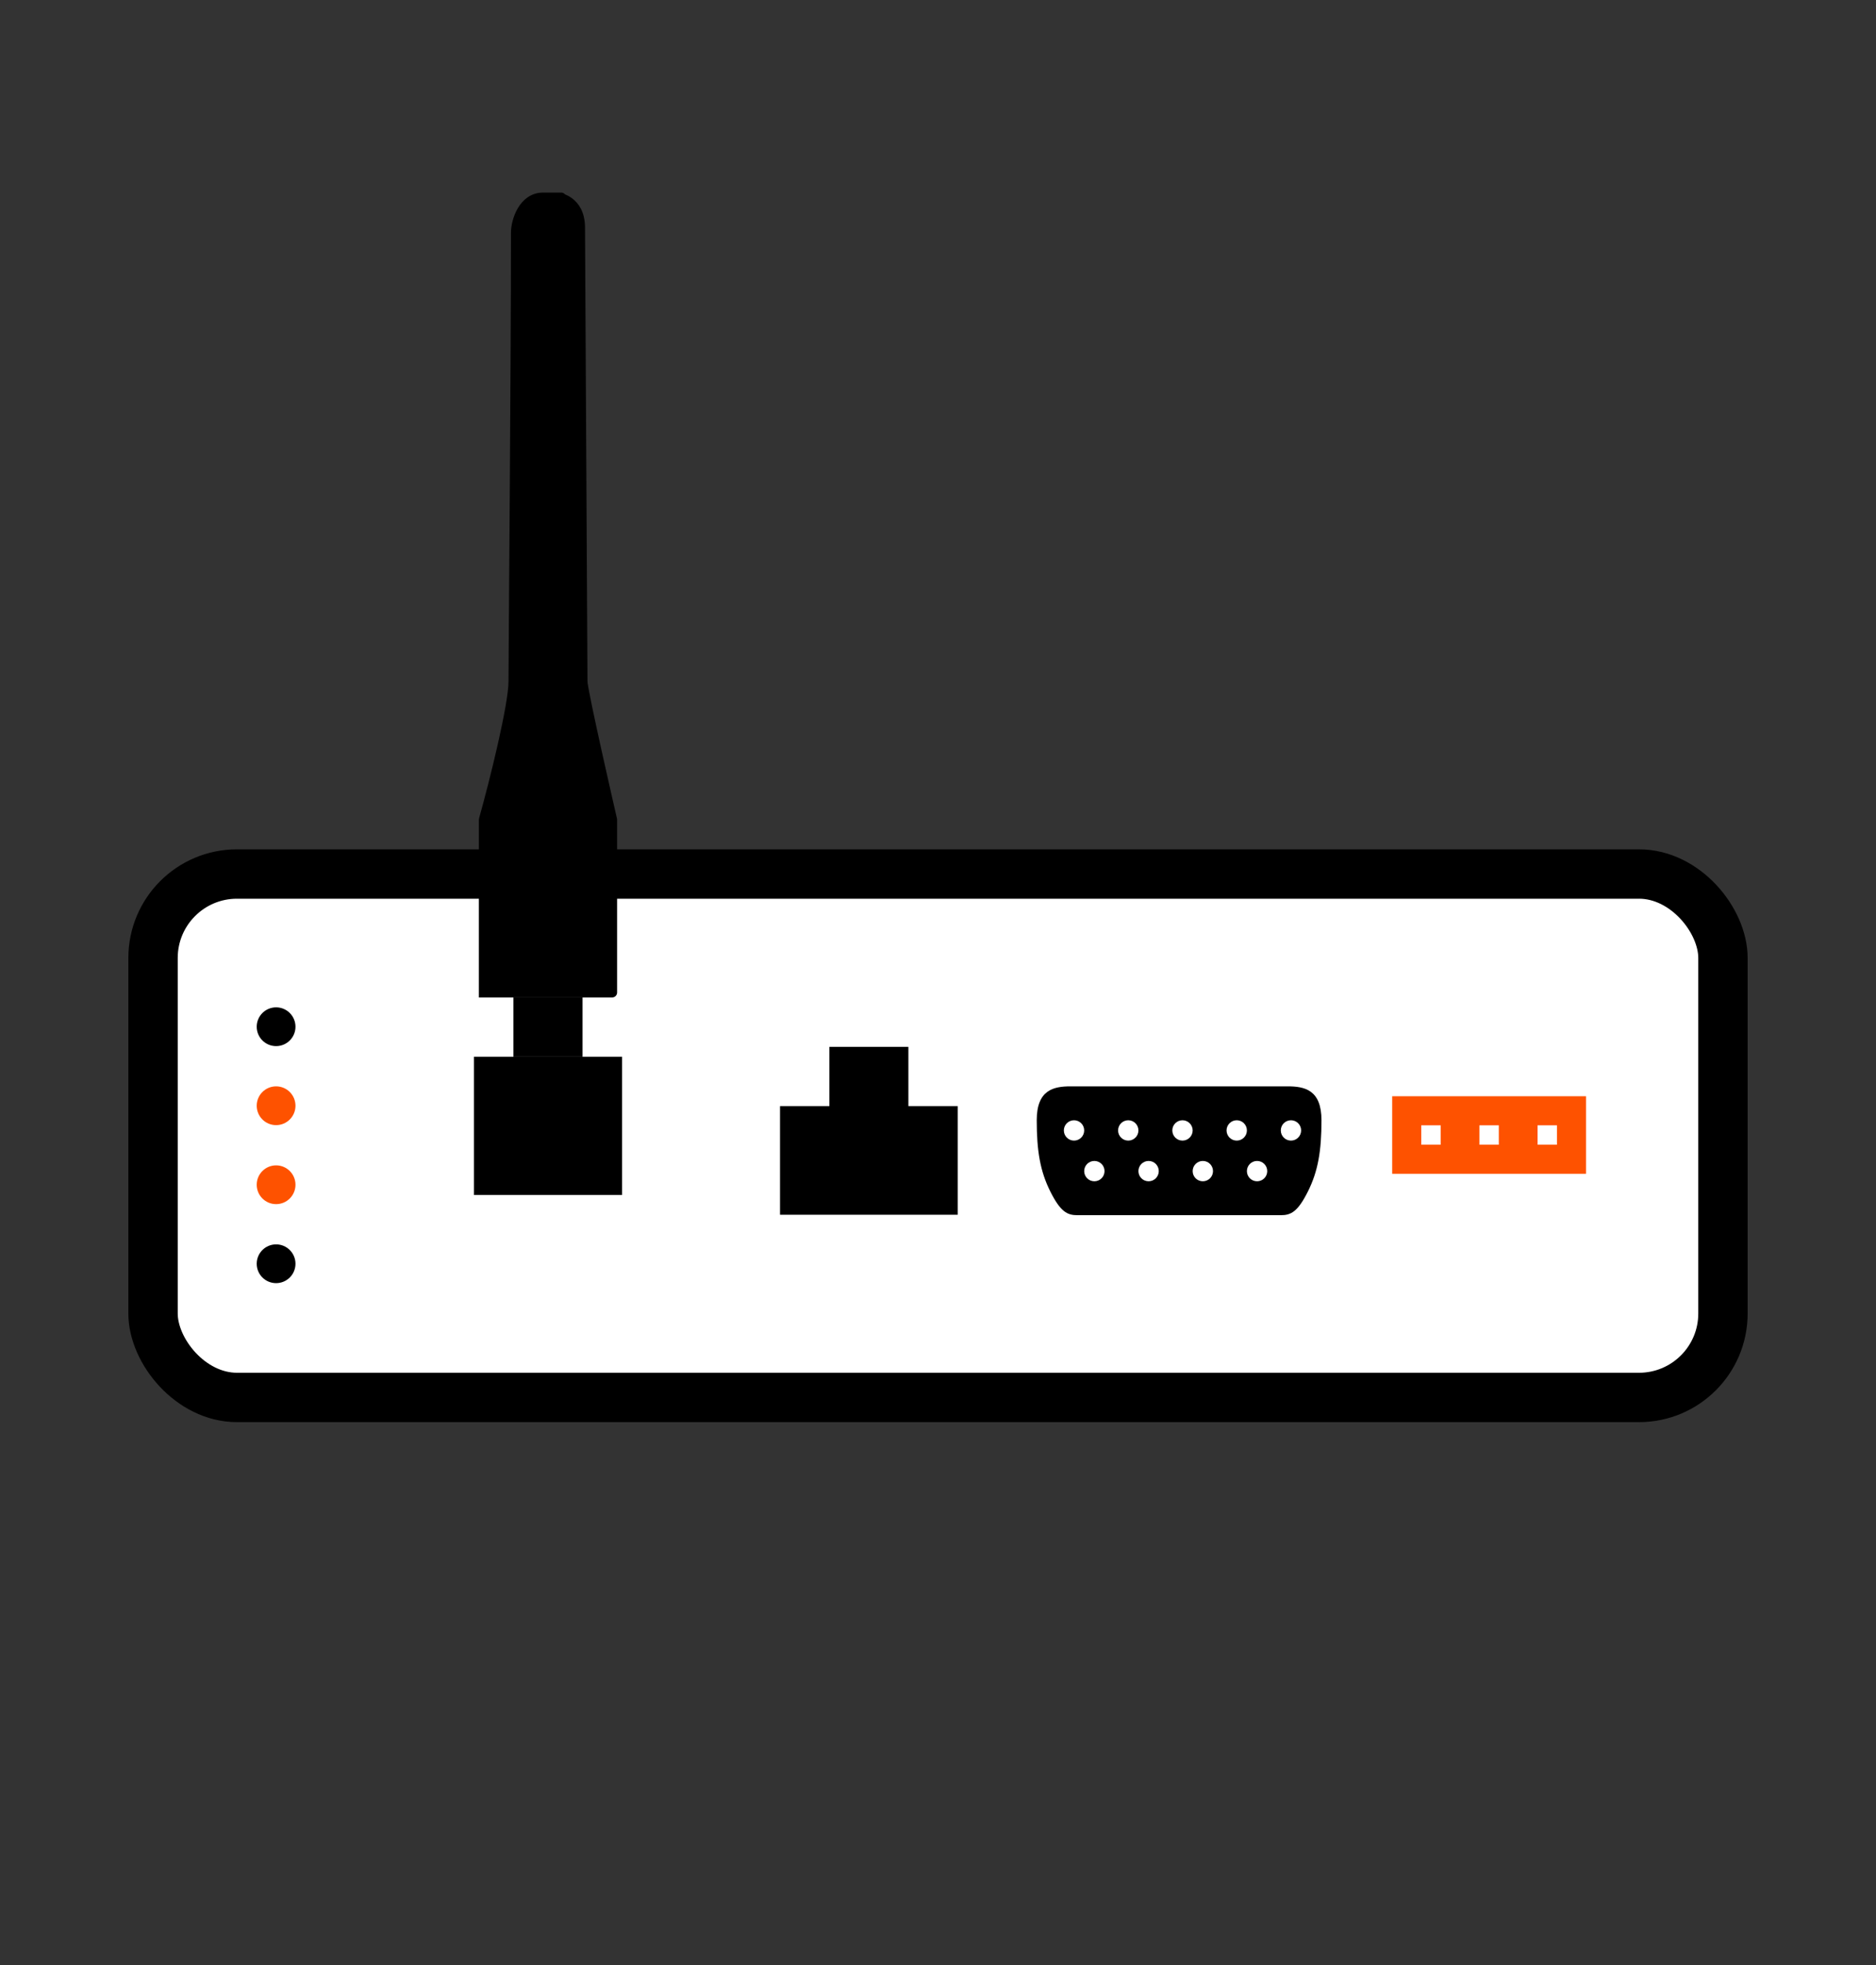
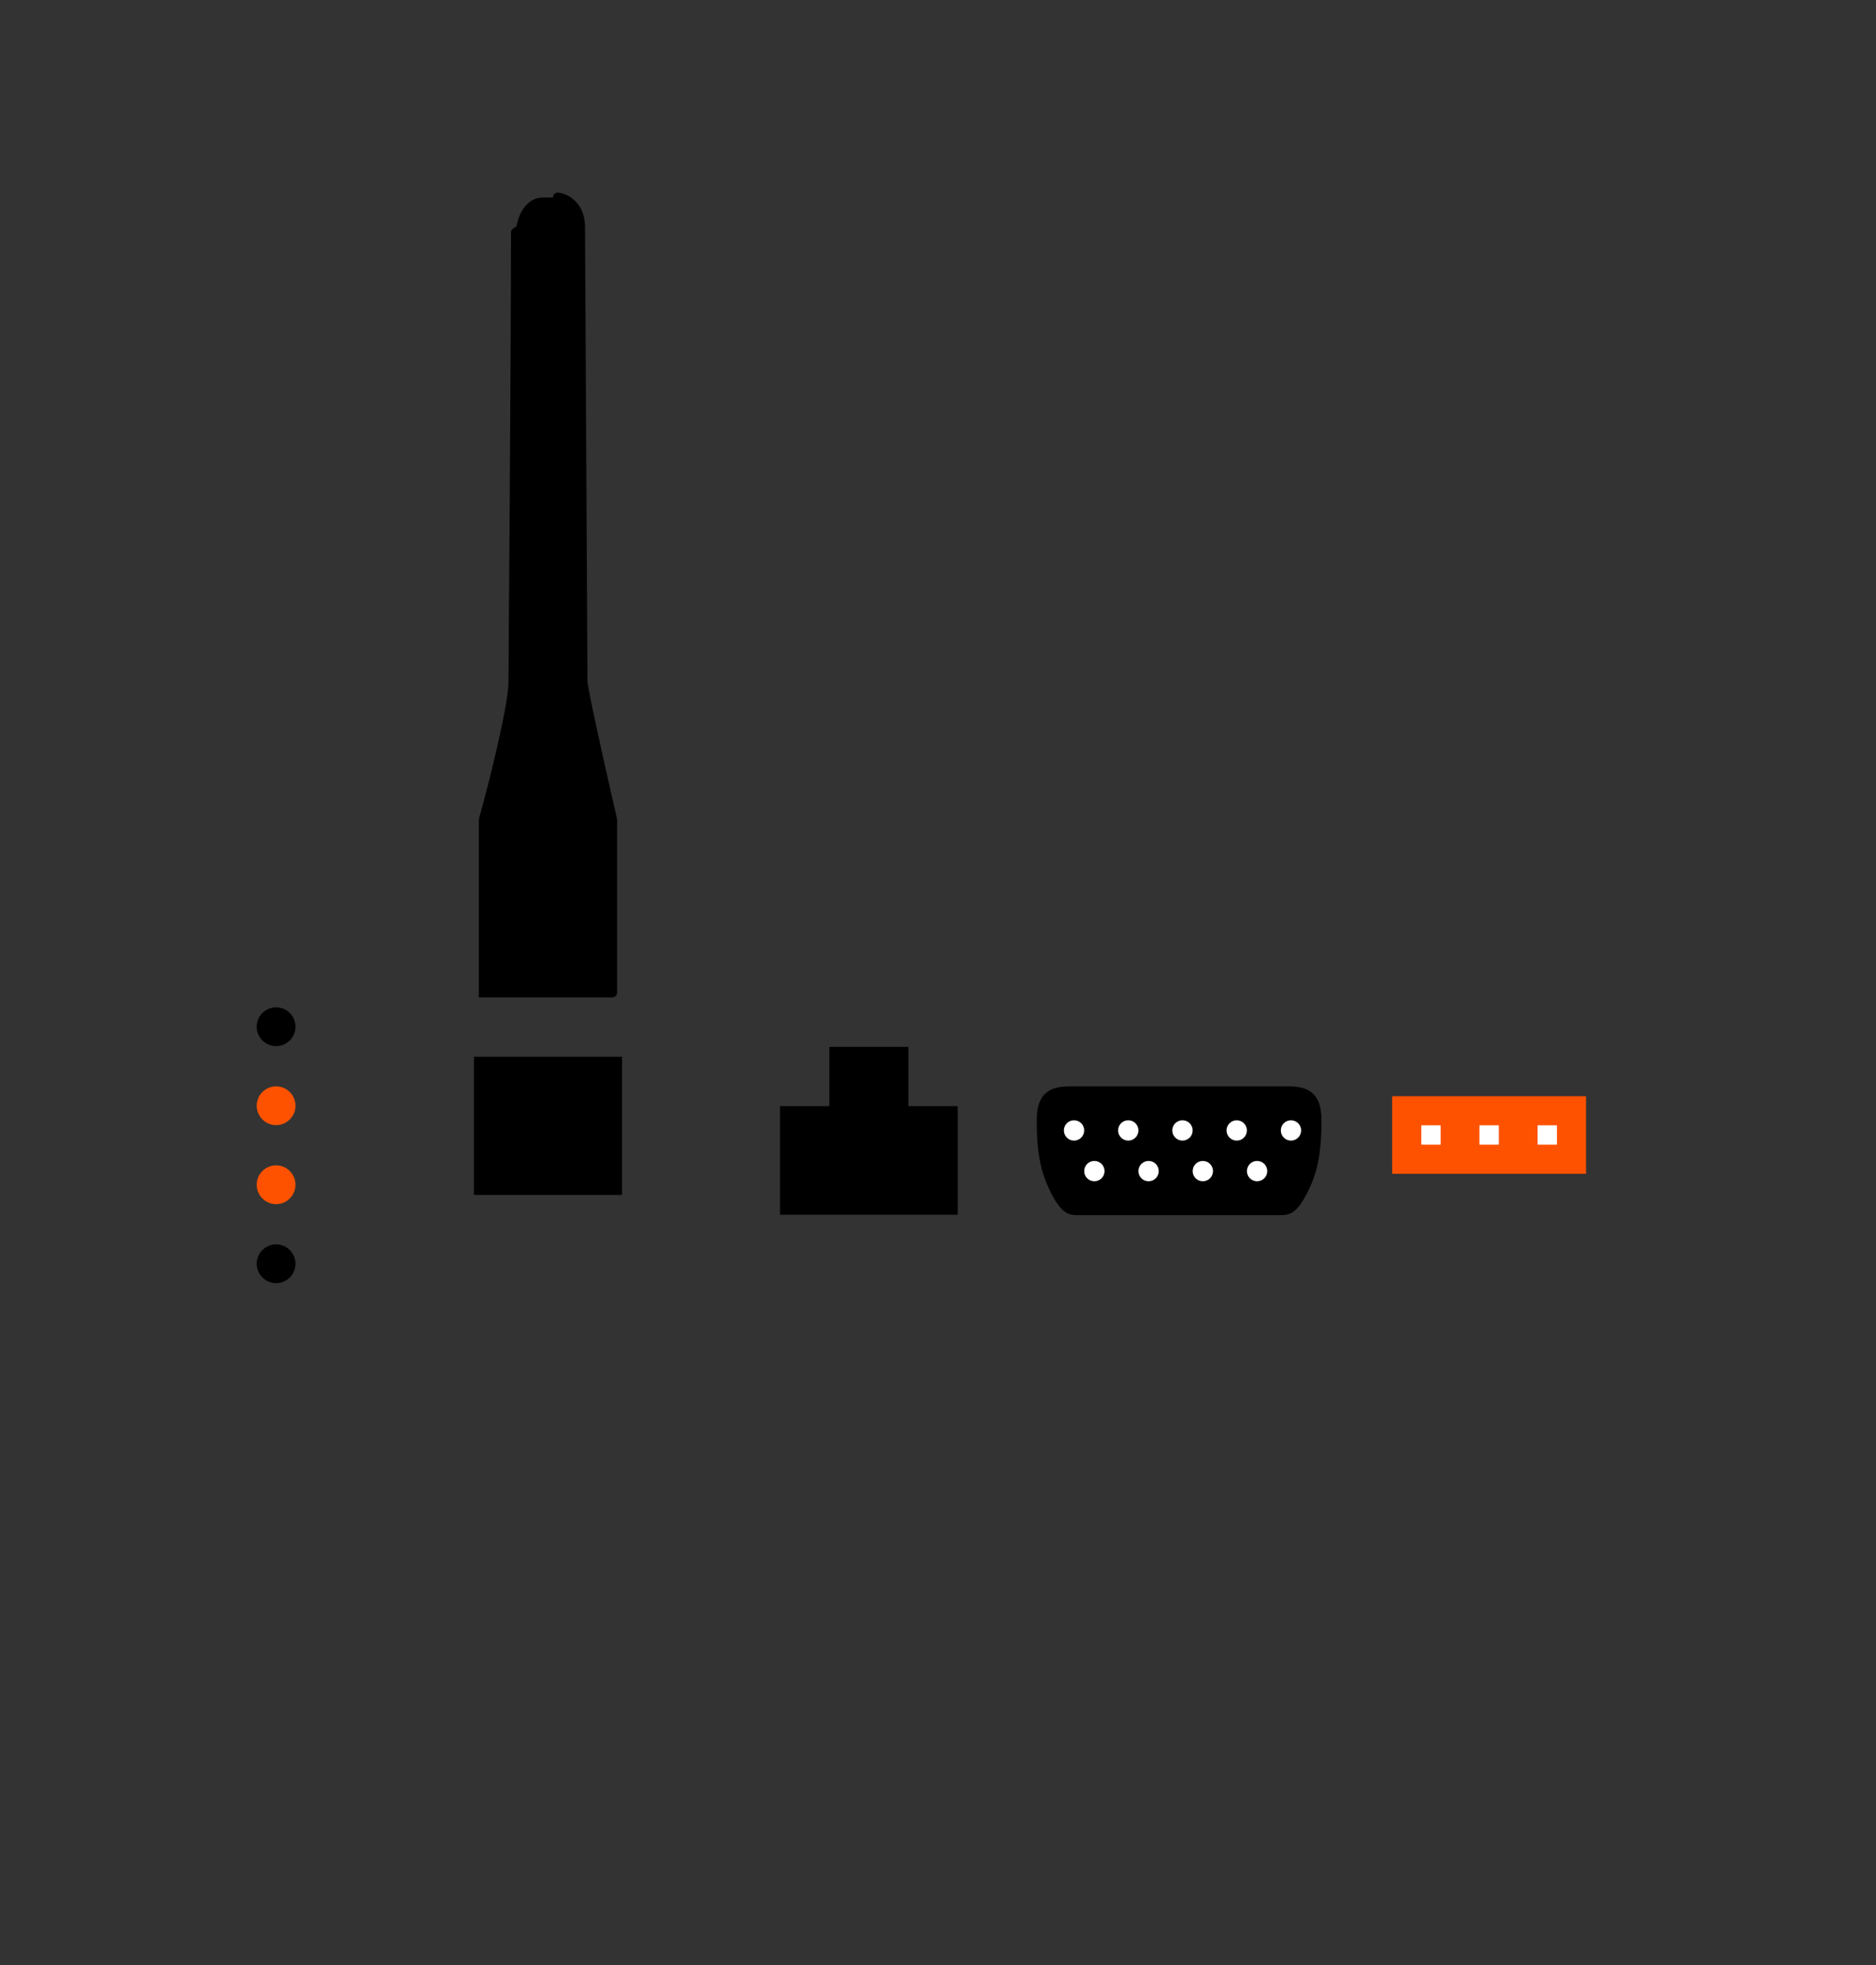
<svg xmlns="http://www.w3.org/2000/svg" width="190" height="199" viewBox="0 0 190 199" fill="none">
  <rect x="0" y="0" width="190" height="199" fill="#333333" stroke="none" />
-   <rect x="15.5" y="88.5" width="159" height="53" rx="8.5" fill="white" stroke="black" stroke-width="5" />
  <circle cx="27.963" cy="103.963" r="1.963" fill="black" />
  <circle cx="27.963" cy="111.963" r="1.963" fill="#FE5200" />
  <circle cx="27.963" cy="119.963" r="1.963" fill="#FE5200" />
  <circle cx="27.963" cy="127.963" r="1.963" fill="black" />
  <path d="M119.076 123.046L119.762 123.046L129.718 123.046C130.748 123.046 131.435 122.702 132.465 120.643C133.495 118.583 133.838 116.523 133.838 113.433C133.838 110.343 132.121 110 130.405 110L108.433 110C106.717 110 105 110.343 105 113.433C105 116.523 105.343 118.583 106.373 120.643C107.403 122.702 108.09 123.046 109.12 123.046L119.076 123.046Z" fill="black" />
  <circle cx="130.748" cy="114.463" r="1.03" transform="rotate(90 130.748 114.463)" fill="white" />
  <circle cx="125.255" cy="114.463" r="1.03" transform="rotate(90 125.255 114.463)" fill="white" />
  <circle cx="119.762" cy="114.463" r="1.03" transform="rotate(90 119.762 114.463)" fill="white" />
  <circle cx="114.269" cy="114.463" r="1.03" transform="rotate(90 114.269 114.463)" fill="white" />
  <circle cx="108.776" cy="114.463" r="1.03" transform="rotate(90 108.776 114.463)" fill="white" />
  <circle cx="110.836" cy="118.583" r="1.03" transform="rotate(90 110.836 118.583)" fill="white" />
  <circle cx="116.329" cy="118.583" r="1.03" transform="rotate(90 116.329 118.583)" fill="white" />
  <circle cx="121.822" cy="118.583" r="1.03" transform="rotate(90 121.822 118.583)" fill="white" />
  <circle cx="127.315" cy="118.583" r="1.03" transform="rotate(90 127.315 118.583)" fill="white" />
  <path fill-rule="evenodd" clip-rule="evenodd" d="M97 123L97 112L92 112L92 106L84 106L84 112L79 112L79 123L97 123Z" fill="black" />
  <rect x="160.632" y="111" width="7.853" height="19.632" transform="rotate(90 160.632 111)" fill="#FE5200" />
  <rect x="157.687" y="113.945" width="1.963" height="1.963" transform="rotate(90 157.687 113.945)" fill="white" />
  <rect x="151.798" y="113.945" width="1.963" height="1.963" transform="rotate(90 151.798 113.945)" fill="white" />
  <rect x="145.908" y="113.945" width="1.963" height="1.963" transform="rotate(90 145.908 113.945)" fill="white" />
  <rect x="48" y="107" width="15" height="14" fill="black" />
-   <rect x="52" y="101" width="7" height="6" fill="black" />
  <path d="M52 69C52 71.414 50.083 79.144 49 83V100.497H62V83C62 83 59 70 59 69C59 68 58.75 23.051 58.75 23.051C58.75 20.235 56.5 20 56.5 20H55C53 20 52.25 22.381 52.25 23.554C52.25 37.635 52 66.586 52 69Z" fill="black" />
-   <path d="M49 101V100.497M49 100.497V83C50.083 79.144 52 71.414 52 69C52 66.586 52.25 37.635 52.25 23.554C52.25 22.381 53 20 55 20C57.898 20 56.5 20 56.5 20C56.5 20 58.75 20.235 58.75 23.051C58.75 23.051 59 68 59 69C59 70 62 83 62 83V100.497H49Z" stroke="black" stroke-linejoin="round" />
+   <path d="M49 101V100.497M49 100.497V83C50.083 79.144 52 71.414 52 69C52 66.586 52.25 37.635 52.25 23.554C57.898 20 56.5 20 56.5 20C56.5 20 58.75 20.235 58.75 23.051C58.75 23.051 59 68 59 69C59 70 62 83 62 83V100.497H49Z" stroke="black" stroke-linejoin="round" />
</svg>